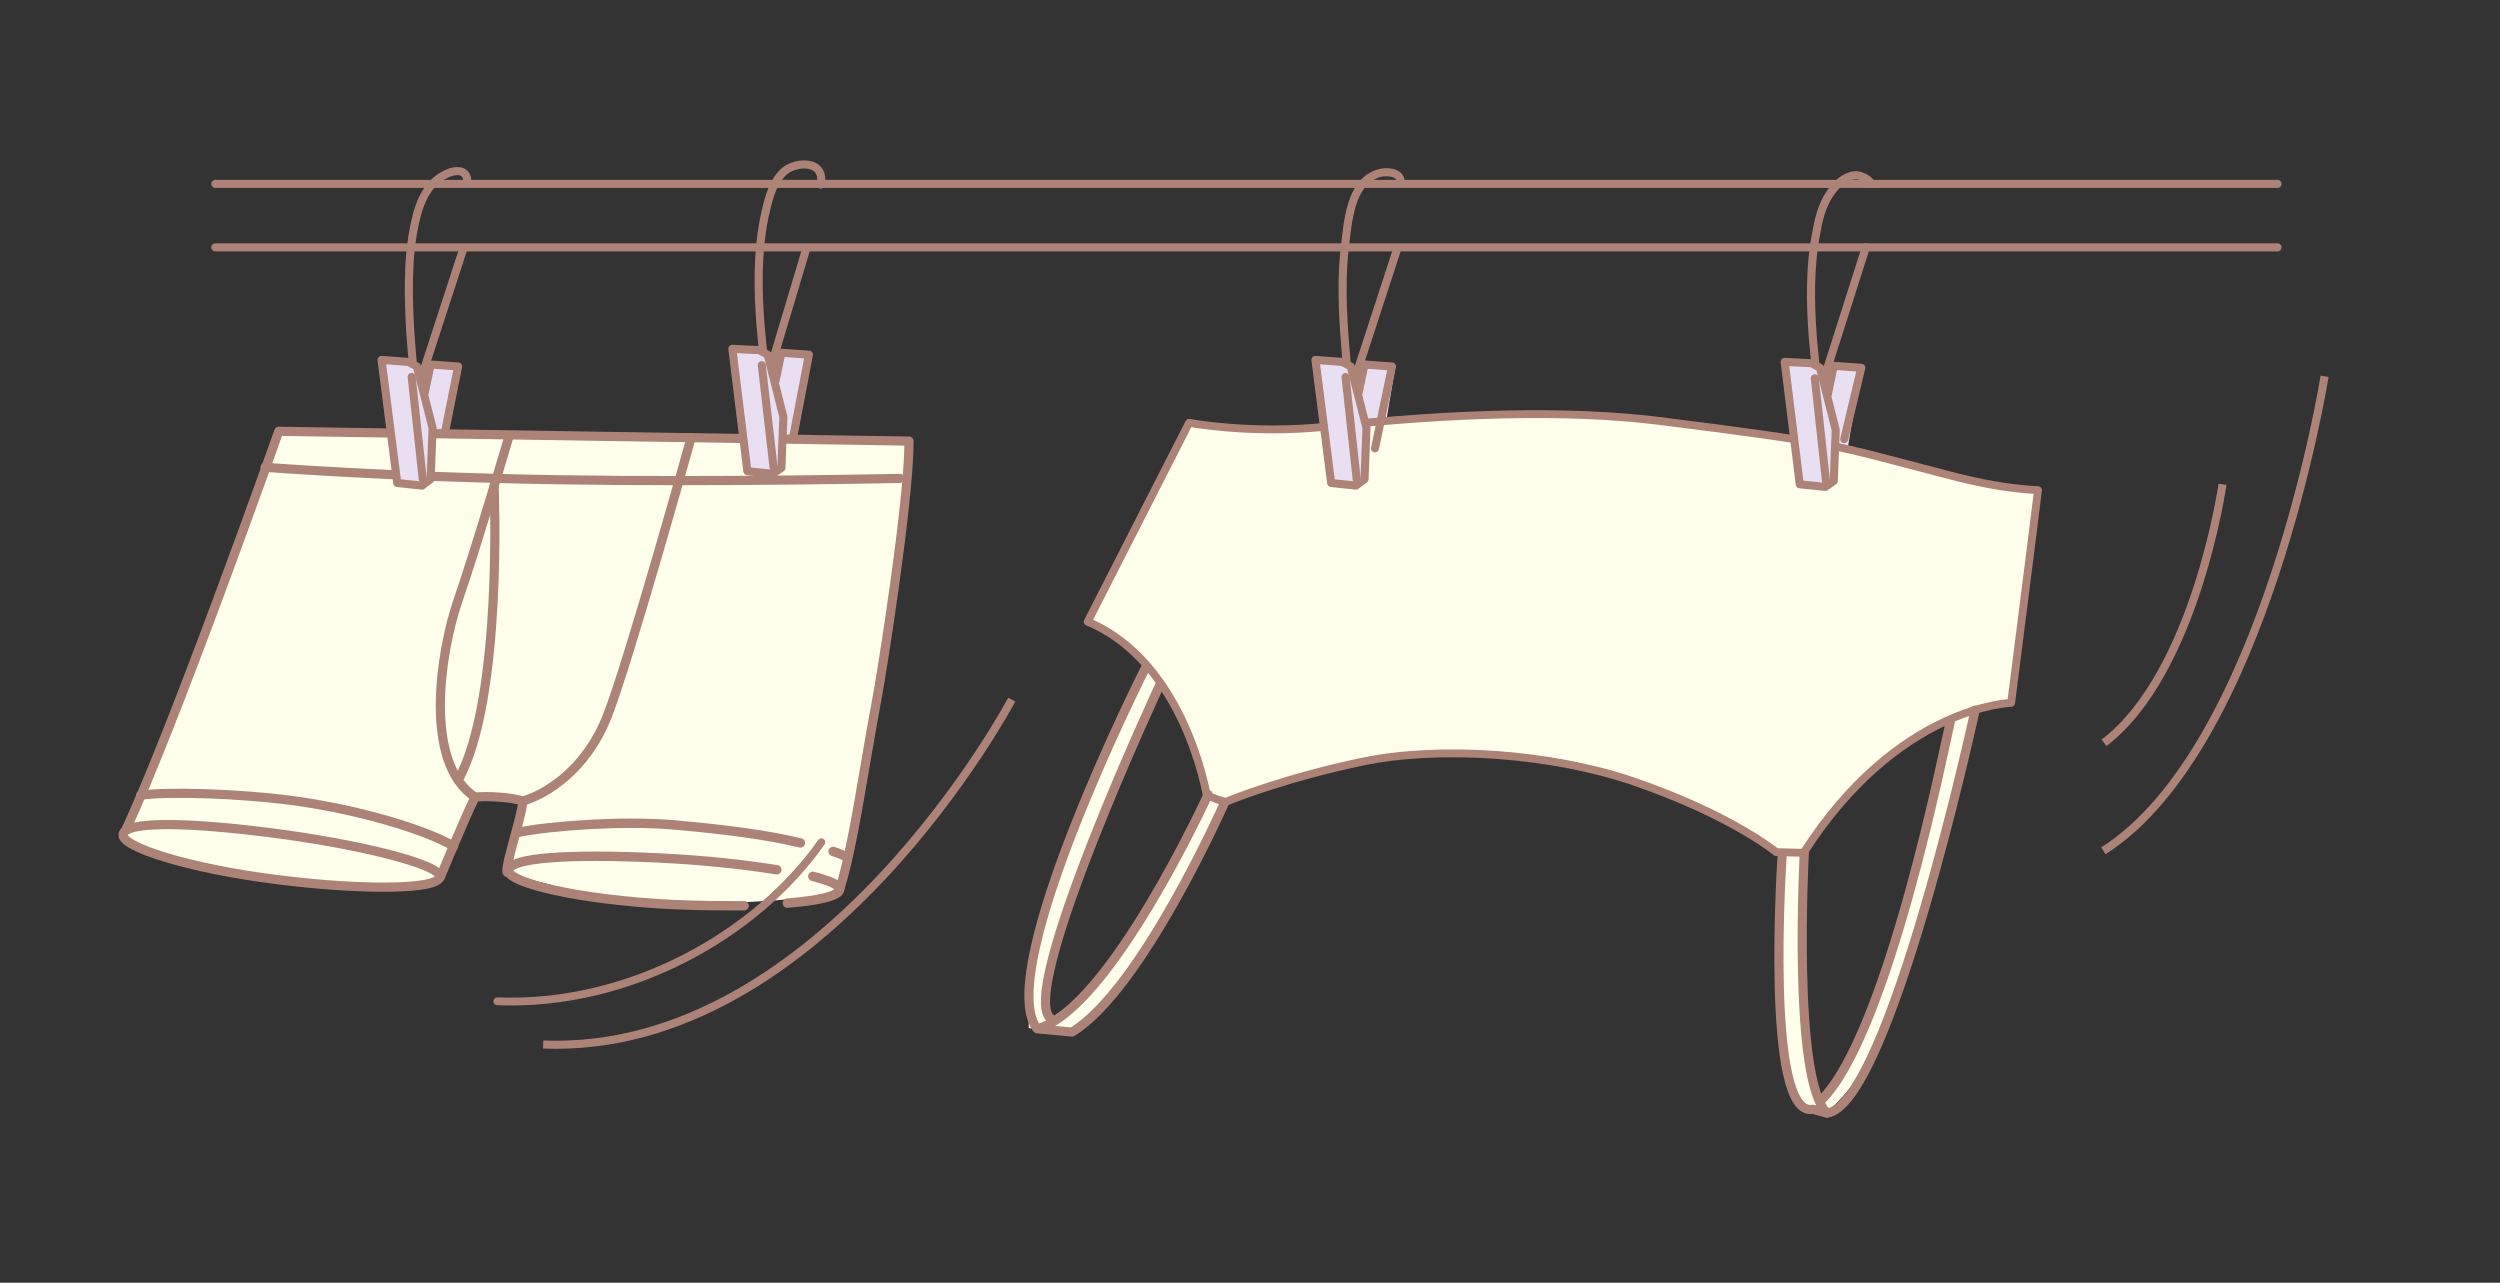
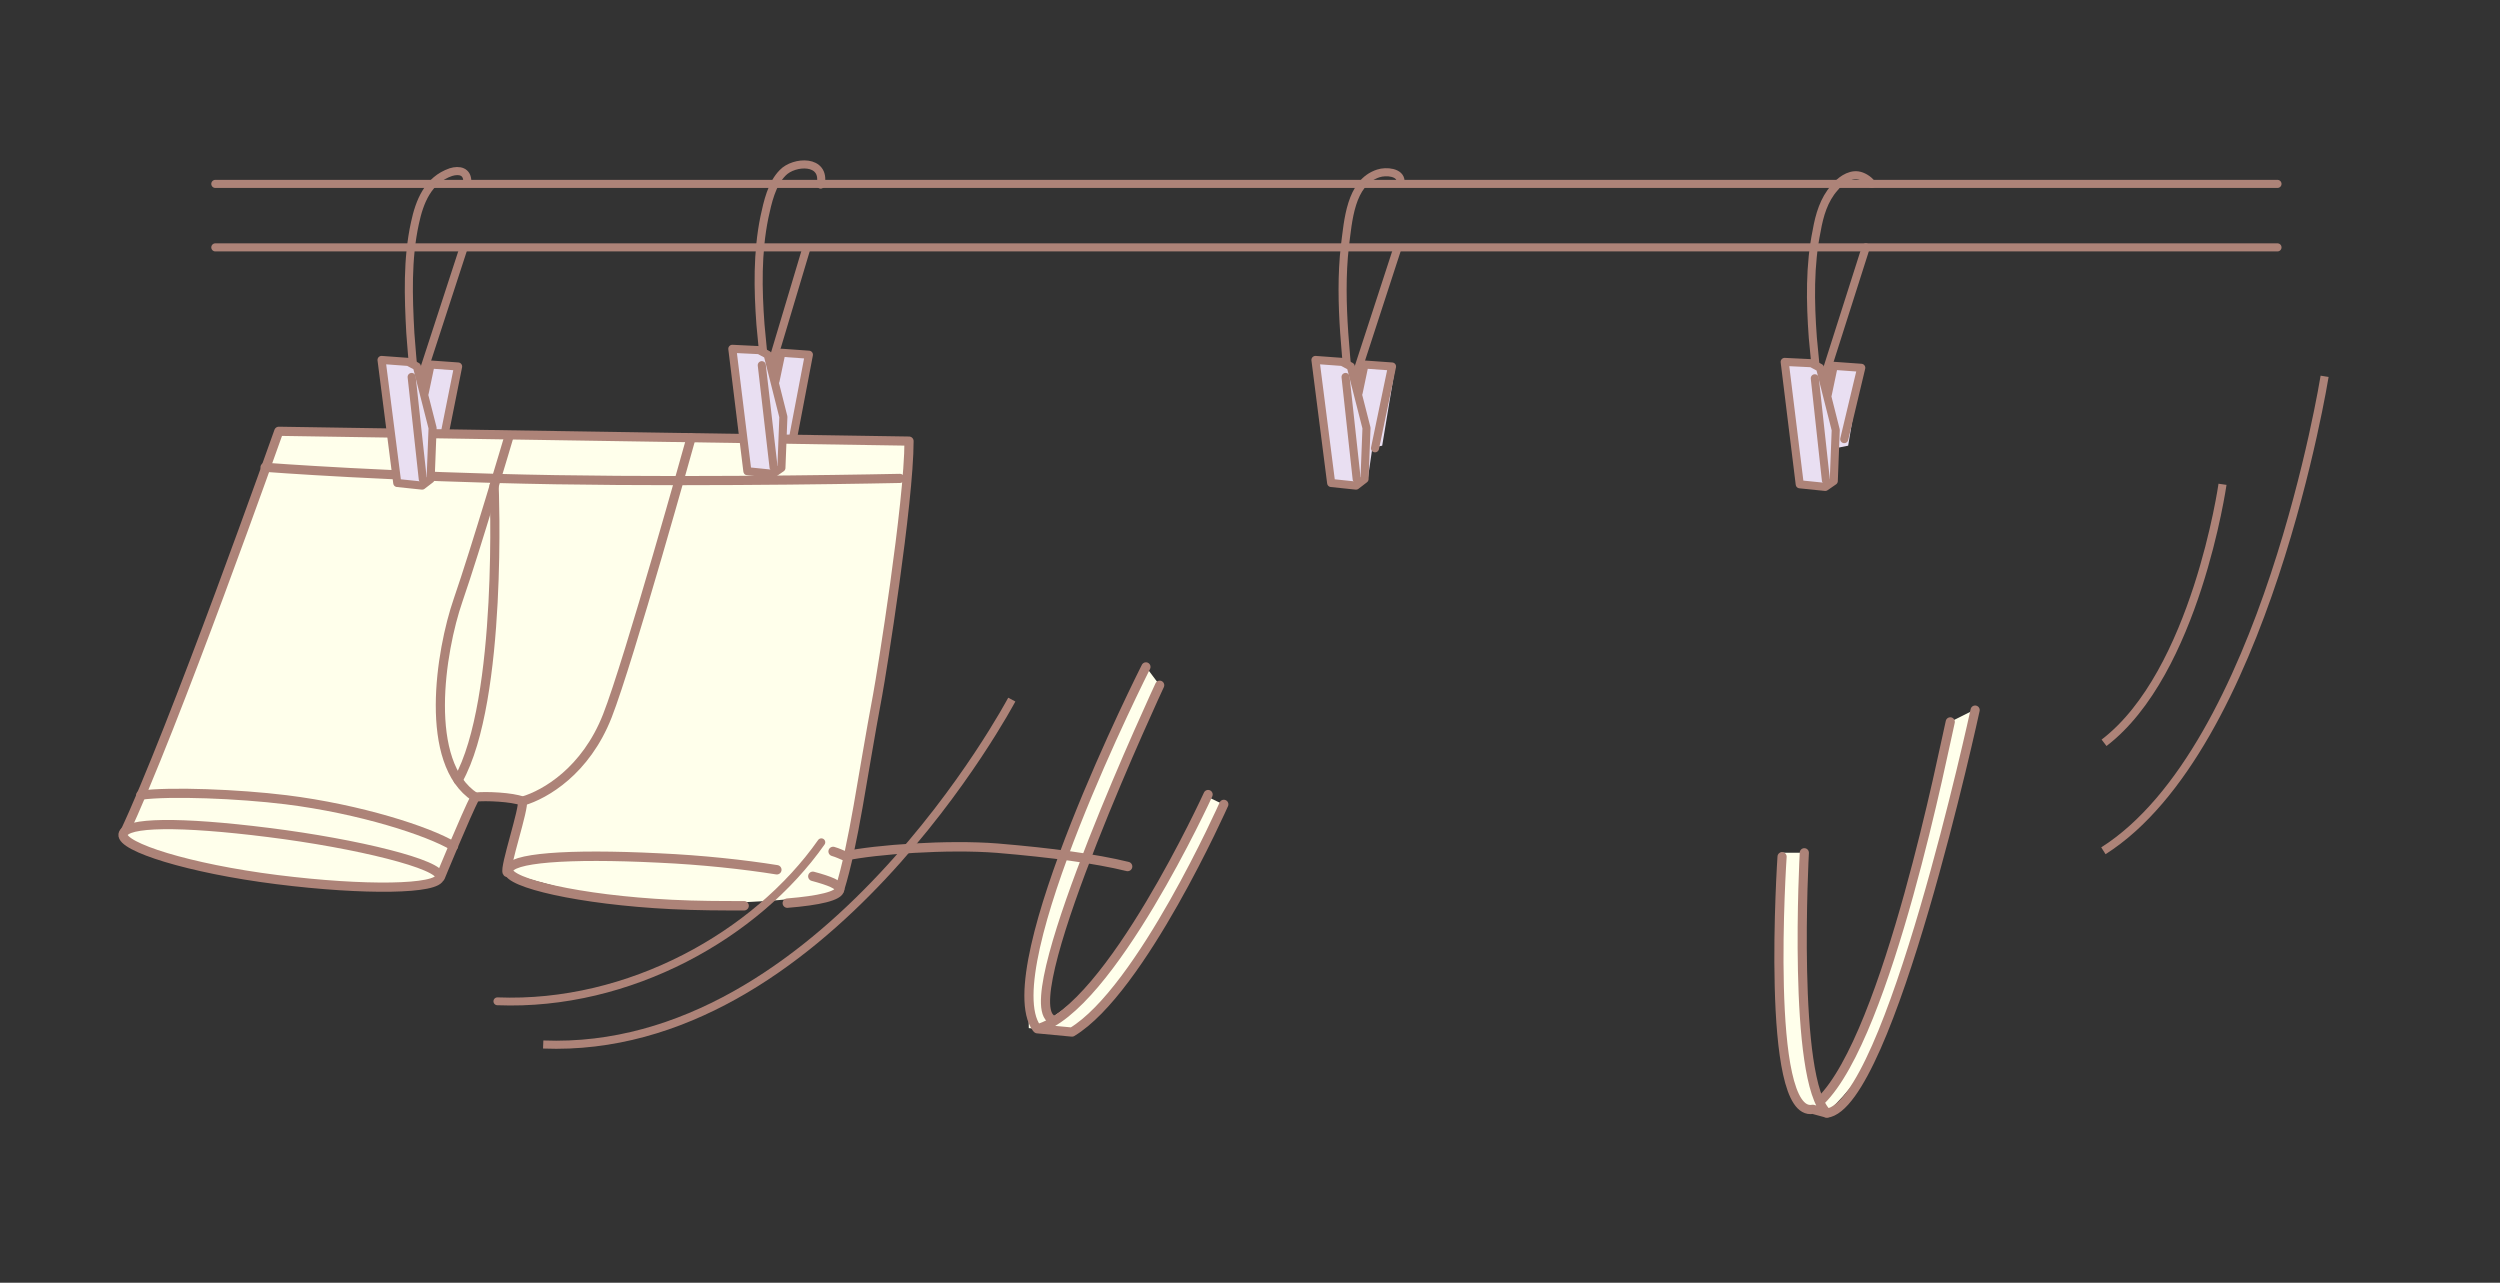
<svg xmlns="http://www.w3.org/2000/svg" viewBox="0 0 382 196">
  <rect x="0" y="0" width="382" height="196" fill="#333333" stroke="none" />
  <style>.st0{fill:#ffdee7}.st1{fill:#e2f3ff}.st2{fill:none;stroke:#ad8378;stroke-width:1.2}.st2,.st3,.st4{stroke-linecap:round;stroke-linejoin:round;stroke-miterlimit:10}.st3{stroke-width:1.2;fill:#fff;stroke:#ad8378}.st4{fill:none;stroke:#ceb5ae}.st5,.st6{fill:#ffdee7}.st5{stroke:#ad8378;stroke-width:1.2;stroke-linecap:round;stroke-linejoin:round;stroke-miterlimit:10}.st6{opacity:.7}.st7{fill:#fff}.st8{fill:#ffffe7}.st9{fill:#fff4e1}.st10{opacity:.7;fill:#e2f3ff}.st11{fill:#a4d8ff}.st12{fill:#ebf4ff}.st13{fill:#bfbdb6}.st14{fill:#fefef6}.st15{fill:#e7f4f6}.st16{fill:#e8e5ff}.st17{fill:#ffe5ff}.st18{fill:#f3f4ff}.st19{fill:#ffdff2}.st20{fill:#cdffe7}.st21{fill:#e9dff2}.st22{fill:#e9ffa8}.st23{fill:#e1fdff}.st24{fill:#ffffeb}.st25,.st26{stroke:#ad8378;stroke-linecap:round;stroke-linejoin:round;stroke-miterlimit:10}.st25{fill:none;stroke-width:1.465}.st26{stroke-width:1.014}.st26,.st27{fill:none}.st28,.st29{fill:none;stroke:#ad8378;stroke-miterlimit:10}.st28{stroke-width:1.014}.st29{stroke-linecap:round;stroke-linejoin:round}.st30{fill:#fb6060}.st31{fill:none;stroke:#ad8378;stroke-linecap:round;stroke-linejoin:round;stroke-miterlimit:10}.st31,.st32{stroke-width:1.209}.st32,.st33,.st34,.st35{stroke-linecap:round;stroke-linejoin:round;stroke-miterlimit:10}.st32{fill:#fff;stroke:#fb6060}.st33,.st34{fill:none;stroke:#ad8378;stroke-width:1.21}.st34{fill:#fff;stroke:#fb6060}.st35{fill:#ffdee7;stroke:#ad8378;stroke-width:1.209}.st36{opacity:.6}.st37{clip-path:url(#SVGID_2_)}.st38{fill:none;stroke:#fb6060;stroke-miterlimit:10}.st39{clip-path:url(#SVGID_4_)}.st40{fill:none;stroke:#ad8378;stroke-width:1.268;stroke-linecap:round;stroke-linejoin:round;stroke-miterlimit:10}.st41{fill:#fff3f8}.st42,.st43,.st44{fill:none;stroke:#ad8378;stroke-width:1.268;stroke-miterlimit:10}.st43,.st44{stroke-width:1.116;stroke-linecap:round;stroke-linejoin:round}.st44{stroke-width:1.236}.st45{opacity:.7}.st46{clip-path:url(#SVGID_6_)}.st47{clip-path:url(#SVGID_8_)}.st48{stroke:#ad8378;stroke-width:1.116;stroke-miterlimit:10}.st48,.st49,.st50{fill:none}.st49,.st50,.st51{stroke-miterlimit:10;stroke:#fb6060;stroke-width:3.347;stroke-linecap:round;stroke-linejoin:round}.st50,.st51{stroke:#ad8378;stroke-width:1.278}.st51{fill:#fff}.st52{clip-path:url(#SVGID_10_)}.st53{clip-path:url(#SVGID_12_)}.st54{fill:none;stroke:#ad8378;stroke-linecap:round;stroke-linejoin:round;stroke-miterlimit:10}.st54,.st55{stroke-width:1.272}.st55,.st56,.st57{stroke:#ad8378;stroke-linecap:round;stroke-linejoin:round;stroke-miterlimit:10}.st55{fill:#fff}.st56,.st57{fill:none;stroke-width:1.251}.st57{fill:#fff}.st58{fill:#ad8378}.st59,.st60{fill:none;stroke:#ad8378;stroke-width:1.188;stroke-miterlimit:10}.st60{stroke-linejoin:round}.st60,.st61{stroke-linecap:round}.st61,.st62,.st63{fill:none;stroke:#ad8378;stroke-width:1.269;stroke-linejoin:round;stroke-miterlimit:10}.st63{stroke-width:1.274;stroke-linecap:round}.st64{fill:url(#SVGID_13_)}.st65{fill:url(#SVGID_14_)}.st66{fill:url(#SVGID_15_)}.st67{fill:url(#SVGID_16_)}.st68{fill:none;stroke-width:1.425;stroke-linecap:round;stroke-linejoin:round}.st68,.st69,.st70,.st71{stroke:#ad8378;stroke-miterlimit:10}.st69{stroke-width:1.416;fill:#ffdee7}.st70,.st71{fill:none}.st70{stroke-linejoin:round;stroke-width:1.425}.st71{stroke-width:1.472}.st71,.st72{stroke-linecap:round;stroke-linejoin:round}.st72,.st73{fill:none;stroke:#ad8378;stroke-width:.736;stroke-miterlimit:10}.st74{fill:#444}.st75{fill:#666}.st76,.st77{fill:none;stroke:#fb6060;stroke-width:.8;stroke-miterlimit:10}.st77{stroke:#231815;stroke-width:.4}.st78,.st79,.st80,.st81,.st82{fill:none;stroke:#ad8378;stroke-width:.736;stroke-linecap:round;stroke-linejoin:round}.st79{stroke-dasharray:5.642,2.821}.st80{stroke-dasharray:5.509,2.755}.st81{stroke-dasharray:5.489,2.745}.st82{stroke-dasharray:5.608,2.804}.st83,.st84{fill:none;stroke:#231815;stroke-width:.6;stroke-miterlimit:10}.st84{stroke:#444;stroke-width:.303}.st85{clip-path:url(#SVGID_18_)}.st86,.st87{stroke:#fb6060;stroke-width:1.209}.st86,.st87,.st88{fill:none;stroke-linecap:round;stroke-linejoin:round}.st87{stroke-dasharray:4.851,4.851}.st88{stroke:#ad8378;stroke-width:.736;stroke-miterlimit:10;stroke-dasharray:5.516,2.758}.st89{clip-path:url(#SVGID_20_)}.st90,.st91,.st92{fill:none;stroke:#fb6060;stroke-width:1.2;stroke-miterlimit:10}.st91,.st92{stroke:#ad8378;stroke-width:1.503;stroke-linejoin:round}.st92{stroke-linecap:round}.st93{clip-path:url(#SVGID_22_)}.st94{fill:none;stroke:#ad8378;stroke-width:1.188;stroke-linecap:round;stroke-linejoin:round;stroke-miterlimit:10}.st95{clip-path:url(#SVGID_24_)}.st96{clip-path:url(#SVGID_26_)}.st97{fill:none;stroke:#fff;stroke-width:1.091;stroke-linejoin:round;stroke-miterlimit:10}.st98{clip-path:url(#SVGID_28_)}.st99{fill:none;stroke:#fff;stroke-width:1.2;stroke-miterlimit:10}.st100{clip-path:url(#SVGID_30_)}.st101,.st102,.st103{fill:none;stroke:#fff;stroke-width:2;stroke-miterlimit:10}.st102{stroke-dasharray:2.928,2.928}.st103{stroke-dasharray:2.822,2.822}.st104{stroke:#fb6060;stroke-width:8.701}.st104,.st105,.st106,.st107{fill:none;stroke-miterlimit:10}.st105{stroke:#ad8378;stroke-linecap:round;stroke-linejoin:round}.st105,.st106{stroke-width:.926}.st106,.st107{stroke-linecap:round;stroke-linejoin:round}.st106,.st107{stroke:#ceb5ae}.st107{stroke-width:1.395}.st108{opacity:.5;fill:#e2f3ff}.st109{fill:#fff}.st109,.st110{stroke-linecap:round;stroke:#ad8378;stroke-width:1.2;stroke-miterlimit:10}.st110,.st111{fill:#ffdee7}.st111,.st112,.st113,.st114,.st115{stroke:#ad8378;stroke-width:1.2;stroke-miterlimit:10}.st112{fill:#fff}.st113{fill:none}.st114,.st115{fill:#ffffe7}.st115{stroke-linecap:round;stroke-linejoin:round}.st116,.st117{fill:none;stroke:#fb6060;stroke-width:3.648;stroke-miterlimit:10}.st117{fill:#f3f4ff;stroke:#ad8378;stroke-width:1.2}.st117,.st118,.st119,.st120{stroke-linecap:round;stroke-linejoin:round}.st118{stroke:#ad8378;stroke-width:1.2;stroke-miterlimit:10;fill:#ffffeb}.st119,.st120{fill:none}.st119{stroke:#ad8378;stroke-miterlimit:10;stroke-width:2}.st120{stroke-width:1.618}.st120,.st121,.st122{stroke:#ad8378;stroke-miterlimit:10}.st121{stroke-width:1.095;stroke-linecap:round;stroke-linejoin:round;fill:none}.st122{fill:#d8cff2}.st122,.st123,.st124{stroke-width:1.095;stroke-linecap:round;stroke-linejoin:round}.st123{stroke:#ad8378;stroke-miterlimit:10;fill:#ffdeff}.st124{fill:#fffff7}.st124,.st125,.st126{stroke:#ad8378;stroke-miterlimit:10}.st125,.st126,.st127{stroke-linecap:round;stroke-linejoin:round}.st125{stroke-width:1.2;fill:#ffdff2}.st126,.st127{fill:none}.st126{stroke-width:1.4}.st127{stroke-miterlimit:10}.st127,.st128,.st129{stroke:#ad8378;stroke-width:1.235}.st128,.st129,.st130,.st131{stroke-miterlimit:10}.st128{stroke-linecap:round;stroke-linejoin:round;fill:#e9dff2}.st129,.st130{fill:none}.st130{stroke:#fb6060;stroke-width:2.095}.st131{fill:#fff4e1;stroke:#ad8378;stroke-width:1.4;stroke-linecap:round;stroke-linejoin:round}.st132,.st133{fill:none;stroke:#fb6060;stroke-miterlimit:10}.st134,.st135{fill:none}.st134,.st135,.st136{stroke-miterlimit:10}.st132{stroke-linecap:round;stroke-linejoin:round;stroke-dasharray:4,2;stroke-width:.698}.st133{stroke-width:2.371}.st134{stroke-width:1.6}.st134,.st135,.st136{stroke:#ad8378;stroke-linecap:round;stroke-linejoin:round}.st135{stroke-width:.79}.st136{fill:#fff;stroke-width:1.156}.st137{stroke-width:1.504}.st137,.st138,.st139,.st140{fill:none;stroke:#231815;stroke-miterlimit:10}.st138{stroke-width:.917}.st139{stroke-width:.92}.st140{stroke-width:1.509}.st141{stroke-width:.637}.st141,.st142,.st143,.st144,.st145,.st146{fill:none;stroke:#000;stroke-miterlimit:10}.st142{stroke-width:.621}.st143{stroke-width:2.424}.st144{stroke-width:.851}.st145{stroke-width:1.2}.st146{stroke-width:1.774}.st147{stroke-width:1.8}.st147,.st148{fill:none;stroke:#000;stroke-miterlimit:10}.st149{fill:#231815}.st150{stroke:#000;stroke-width:.913}.st150,.st151,.st152{fill:none;stroke-miterlimit:10}.st151{stroke-width:1.192;stroke:#000}.st152{stroke:#231815}.st153{clip-path:url(#SVGID_32_)}.st154{clip-path:url(#SVGID_34_)}.st155,.st156{stroke-linejoin:round}.st155{stroke:#ad8378;stroke-linecap:round;stroke-miterlimit:10;fill:#f3f4ff;stroke-width:1.095}.st156{fill:#fff;stroke-width:1.4}.st156,.st157,.st158,.st159,.st160{stroke:#ad8378;stroke-linecap:round;stroke-miterlimit:10}.st157{stroke-width:1.41;stroke-linejoin:round;fill:#ffffeb}.st158,.st159,.st160{fill:none}.st158{stroke-linejoin:round;stroke-width:1.438}.st159{stroke-width:1.2}.st160{stroke-width:1.438;stroke-linejoin:round}</style>
  <g id="塗り">
    <path class="st24" d="M59.7 66l-17.1-.1-23.7 61.6s4.9 5 21.7 7.1 26.7-.6 26.7-.6l5.3-12.2 7.2.6-2.3 10.9S91 137.7 100 138s25.9-.4 28.3-2.1c0 0 8.3-44.9 9.1-52.2.8-7.2 1.4-16.4 1.4-16.4l-19.2-.3-.3 4.4-1.3 1-3.9-.4-.6-5.1-47.5-.2-.3 6.4-1.3 1h-4.1l-.6-8.1zm115.4 35.9l2.1 2.8s-16.2 35.5-17 44.7c-.8 9.2.3 6.2.3 6.2s7.5-4.1 14.2-16.1c6.7-11.9 9.7-17.8 9.7-17.8l2.5 1.2s-11.6 23-16 27.8-7.2 6.9-7.2 6.9l-6.5-.5s-.3-9.6 2.3-17.6c2.7-8 15.6-37.6 15.6-37.6zm97 28.4h3.6s-.4 15.9 0 22.7 1.5 13.4 2.5 15.2c0 0 7.8-9.3 10.2-20.7 1.1-5.1 3.3-11.8 5.3-19 2.4-9 4.3-18.2 4.3-18.2l3.8-1.9s-5.2 21.4-6.6 26.3c-1.4 5-5.9 20.7-9 26.3-3.1 5.7-7 8.9-7 8.9h-2.9s-4.5-3.8-4.5-12.4c0-8.5.3-27.2.3-27.2z" />
    <path class="st21" d="M58.3 55l4.1.3 1.3.7.9 4.8 1.2-5.1 4.2.3-1.8 10.6-2.1-.4-.3 7-1.7 1-3.4-.4zm53.2-1.3l4.1.2 1.3.7.9 4.9 1.2-5.1 4.2.2-2 12.2-1.5.3-.7 4.8-1.7.9-3.5-.3zM272.7 55l4.1.3 1.3.7.9 4.8 1.2-5.1 4.2.3-2 12.1-1.5.3-.7 4.8-1.7 1-3.5-.4zm-71.2 0l4.1.3 1.3.7.9 4.8 1.2-5.1 4.2.3-2 12.1-1.5.3-.7 4.8-1.7 1-3.5-.4z" />
  </g>
  <g id="line">
    <path class="st126" d="M128.3 135.9c2.2-7.1 3.4-16.9 5.8-29.7.6-3.2 4.8-29.4 4.8-38.8l-96.3-1.5s-16.2 45.8-23.7 61.6c8.8 2.3 32.5 7.9 48.4 6.5 0 0 3.9-9.5 5.3-12.2 1.6-.2 5.7 0 7.2.6.4.9-2.8 10.3-2.3 10.9" />
    <path class="st126" d="M105.6 66.9s-9.5 34.1-12.8 42.5-9.5 12-12.9 13m-7.3-.6c-8-5.2-5.3-22.3-2.6-30.1s7.8-25.1 7.8-25.1" />
    <path class="st126" d="M40.5 71.4s19.5 1.5 44.4 1.9c24.9.4 52.6-.2 52.6-.2m-62 1.1s1.4 32.7-5.5 45" />
-     <path class="st118" d="M293.6 71.5c-13.1-3.4-13.1-3.8-40.2-7.2-13.8-1.7-31.2-1.2-50.8.9-11.6 1.2-20.9-.6-20.9-.6L166.2 95c14.9 6.2 18.2 26.6 18.2 26.6 1.5.4 1.6.7 3 .9.8-.4 9.6-3.8 20.7-6.1 11.8-2.5 29-1.3 41.5 3 14.9 5.1 21.8 10.8 21.8 10.8 2.6.1 4.2.1 4.2.1 14.4-22.5 31.7-22.9 31.7-22.9s3.8-29.8 4.1-32.5c-7.5-.4-13.4-2.3-17.8-3.4z" />
    <path class="st126" d="M187 122.9s-12.6 28.4-23.2 34.8l-5.3-.5c11.1-3 26.1-35.8 26.1-35.8m-9.5-19.5s-23.3 46.1-16.7 55.2m18.8-52.4s-21.7 46.6-16.7 50.9M298 110.3c-.8 3.3-9.5 47.8-19.8 57.9" />
    <path class="st126" d="M275.7 130.3s-1.9 34.9 3.5 39.8l-2.2-.6c-7.4 1.4-4.7-38.6-4.7-38.6m29.5-22.4s-13.1 60.5-22.7 61.6" />
    <path class="st127" d="M285.1 37.8l-7.2 22.6c.2-.6-.2-1.9-.3-2.5l-.6-6.3c-.4-5.4-.5-11.1.6-16.4.4-2.3 1.1-4.7 2.7-6.5.8-1 2.2-2.1 3.6-1.9.7.1 1.6.6 2.1 1.3" />
    <path class="st128" d="M272.7 55.3l4.1.2 1.3.7 2.4 9.5-.3 7.8-1.3.9-3.9-.4z" />
    <path class="st127" d="M279 73.4l-1.7-15.6m4.5 9.3l2.6-10.9-4.2-.3-.9 4.3M213.5 38l-7.2 22.1c.2-.6-.3-2-.3-2.6-.3-2.2-.4-4.4-.6-6.6-.3-4.4-.4-8.9.1-13.3.5-3.8.8-9.7 5.1-11.1 1.2-.4 3.4-.2 3.4 1.2" />
    <path class="st128" d="M201 55l4.1.3 1.3.7 2.4 9.4-.3 7.8-1.3 1-3.8-.4z" />
    <path class="st127" d="M207.3 73.2l-1.7-15.6m4.5 10.9l2.6-12.5-4.2-.3-.9 4.3m-84.4-22l-6.1 20.4c.2-.6-.2-1.9-.3-2.5l-.6-6.3c-.4-5.4-.5-11 .6-16.4.5-2.3 1.1-5.1 2.8-6.8 1.7-1.8 6.6-2.1 5.8 1.8" />
    <path class="st128" d="M111.9 53.3l4.1.2 1.3.7 2.4 9.5-.3 7.8-1.3.9-3.9-.4z" />
    <path class="st127" d="M118.2 71.4l-1.8-15.6m4.8 11l2.4-12.6-4.2-.3-.9 4.3M70.8 38l-7.2 22.1c.2-.6-.3-2-.3-2.6-.3-2.2-.4-4.4-.6-6.6-.3-5.5-.5-11.3.7-16.8.7-3.3 2-6.6 5.5-7.8 1.3-.4 2.5-.1 2.5 1.4" />
    <path class="st128" d="M58.3 55l4.1.3 1.3.7 2.4 9.4-.3 7.8-1.3 1-3.8-.4z" />
    <path class="st127" d="M64.6 73.2l-1.7-15.6M68 66l2-10-4.2-.3-.9 4.3m-32-31.9H348M32.9 37.8H348" />
    <path class="st129" d="M355.2 57.5s-9.1 56.8-33.8 72.5m18.2-56s-4.1 28.8-18.1 39.5" />
    <path class="st157" d="M67.2 134c-.2 1.9-11.4 2.1-24.9.4s-23.8-5-23.5-6.9 8.7-2 22.2-.3c13.6 1.7 26.5 4.9 26.2 6.8z" />
    <path class="st158" d="M113.7 138.4c-3.4 0-7.1 0-11.1-.2-14.1-.7-25-3.3-24.9-5.2.1-1.9 8.9-2.6 23-1.9 6.6.3 13 1 18 1.8m5.5 1c2.6.7 4.1 1.3 4.1 2-.1 1-3.1 1.7-8 2.1" />
    <path class="st129" d="M154.6 106.9s-28.8 54.4-71.6 52.7" />
    <path class="st159" d="M125.5 128.7c-9.9 14.1-29.3 25.1-49.5 24.3" />
    <path class="st126" d="M21.5 121.5c4.5-.6 14.9-.2 22.2.7 11.3 1.4 21.8 4.8 25.6 7.1" />
-     <path class="st160" d="M127.3 130.1c.7.2 1.3.5 1.8.7m-50-3.6c4.7-1 15.7-1.8 23.3-1.2 8.3.7 15 1.6 19.9 2.8" />
+     <path class="st160" d="M127.3 130.1c.7.2 1.3.5 1.8.7c4.7-1 15.7-1.8 23.3-1.2 8.3.7 15 1.6 19.9 2.8" />
  </g>
</svg>